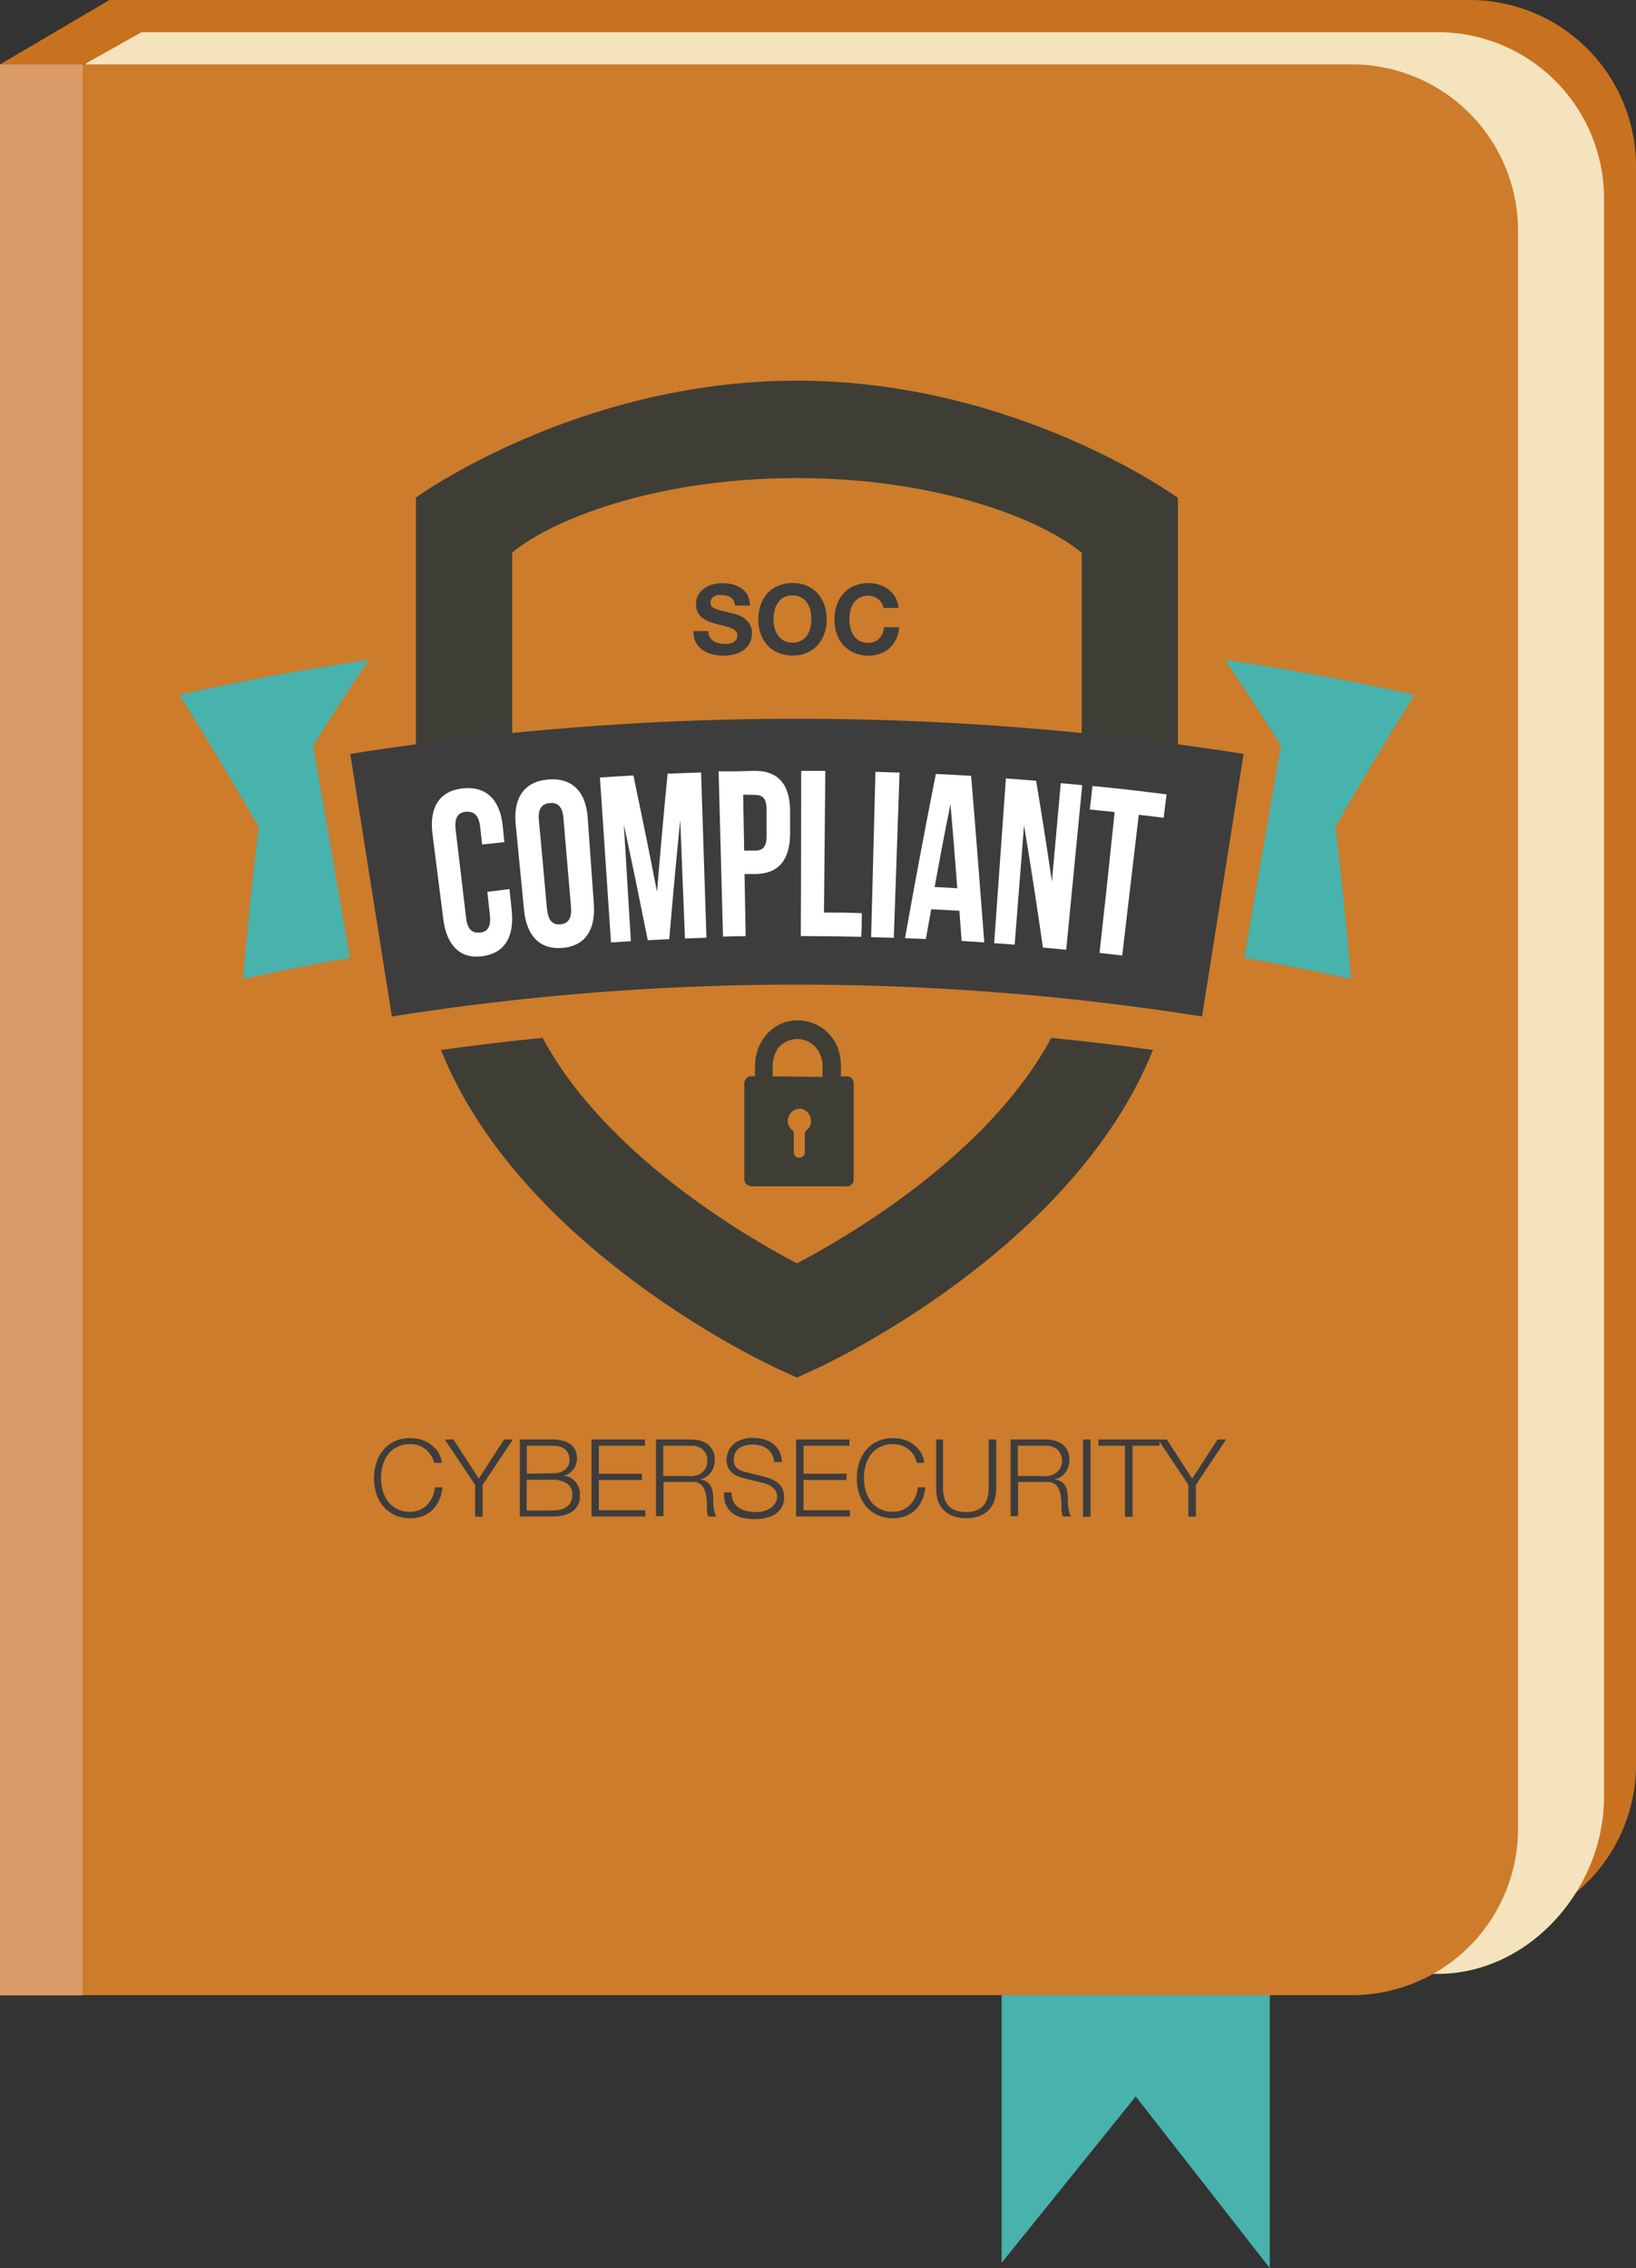
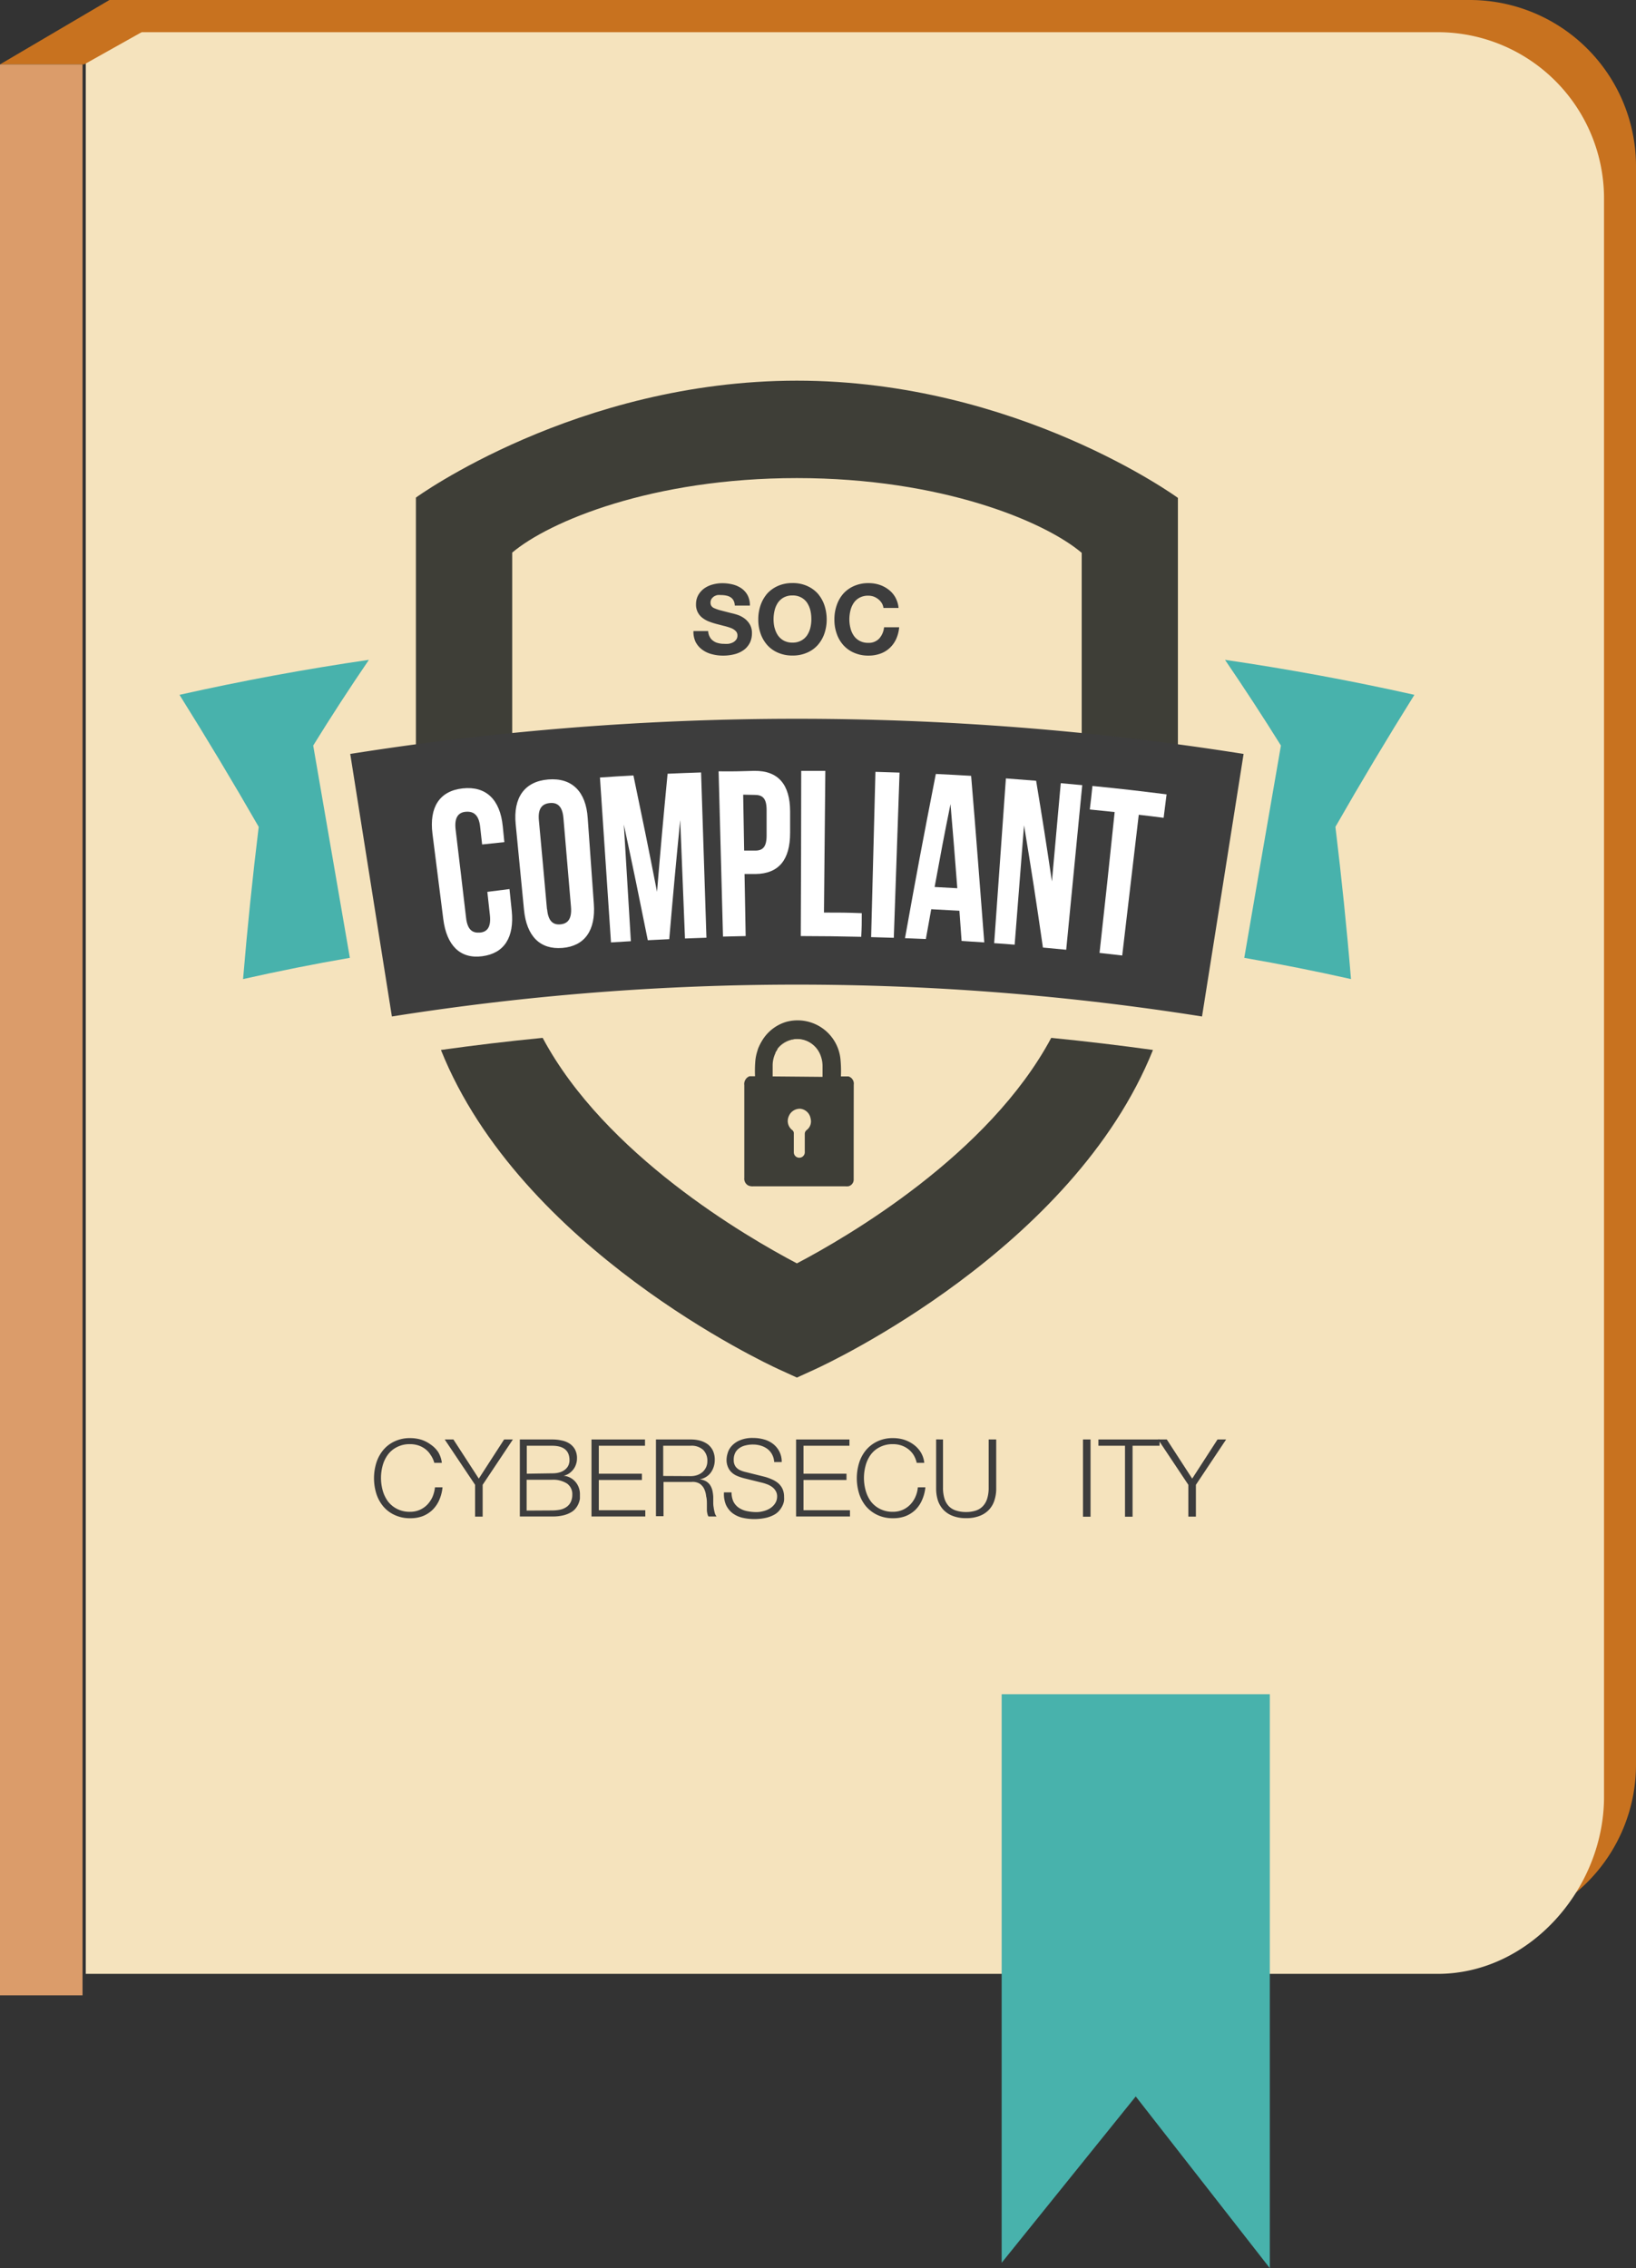
<svg xmlns="http://www.w3.org/2000/svg" viewBox="0 0 216.46 300.12">
  <rect x="0" y="0" width="216.46" height="300.12" fill="#333333" stroke="none" />
  <defs>
    <style>.cls-1{fill:#c8721f;}.cls-2{fill:#f5e3bd;}.cls-3{fill:#48b2ac;}.cls-4{fill:#cc7c2b;}.cls-5{fill:#db9c6a;}.cls-6{fill:#3d3d3d;}.cls-7{fill:#3e3e37;}.cls-8{fill:#fff;}</style>
  </defs>
  <title>SOC-for-Cybersecurity-Compliance-Report</title>
  <g id="Layer_6" data-name="Layer 6">
    <path class="cls-1" d="M258.23,22V233.5a22,22,0,0,1-22,22H57.38V0H236.23A22,22,0,0,1,258.23,22Z" transform="translate(-41.77)" />
    <path class="cls-2" d="M254,26.26v211.5c0,12.15-9.85,23.42-22,23.42H53.12V4.26H232A22,22,0,0,1,254,26.26Z" transform="translate(-41.77)" />
    <polygon class="cls-3" points="132.53 224.18 132.53 299.41 150.27 277.4 168.01 300.12 168.01 224.18 132.53 224.18" />
-     <path class="cls-4" d="M242.62,30.52V242a22,22,0,0,1-22,22H41.77V8.52H220.62A22,22,0,0,1,242.62,30.52Z" transform="translate(-41.77)" />
    <polygon class="cls-1" points="26.33 0 14.48 0 0 8.52 11.14 8.52 26.33 0" />
    <rect class="cls-5" y="8.52" width="10.92" height="255.5" />
    <path class="cls-3" d="M90.58,87.31Q78,89.14,65.52,91.94,70.94,100.6,76,109.41q-1.23,10.08-2.07,20.14c4.69-1.05,9.41-2,14.13-2.81q-2.41-14-4.85-28.09Q86.73,92.95,90.58,87.31Z" transform="translate(-41.77)" />
    <path class="cls-3" d="M228.91,91.94q-12.47-2.79-25.06-4.63,3.84,5.63,7.4,11.34-2.44,14.05-4.85,28.09,7.08,1.23,14.12,2.81c-.55-6.7-1.25-13.42-2.06-20.14Q223.49,100.61,228.91,91.94Z" transform="translate(-41.77)" />
    <path class="cls-6" d="M135.68,84.27a1.34,1.34,0,0,0,.45.52,1.69,1.69,0,0,0,.65.3,2.8,2.8,0,0,0,.77.1,4.13,4.13,0,0,0,.58,0,1.86,1.86,0,0,0,.58-.17,1.22,1.22,0,0,0,.45-.36.88.88,0,0,0,.18-.57.78.78,0,0,0-.24-.6,1.73,1.73,0,0,0-.62-.39,7.11,7.11,0,0,0-.88-.27l-1-.26a9.1,9.1,0,0,1-1-.32,3.34,3.34,0,0,1-.87-.48,2.16,2.16,0,0,1-.87-1.82,2.44,2.44,0,0,1,.31-1.23,2.85,2.85,0,0,1,.79-.87,3.52,3.52,0,0,1,1.11-.51,4.75,4.75,0,0,1,1.24-.17,5.67,5.67,0,0,1,1.38.16,3.51,3.51,0,0,1,1.18.52,2.69,2.69,0,0,1,.82.92,2.87,2.87,0,0,1,.3,1.36h-2a1.51,1.51,0,0,0-.17-.68,1.13,1.13,0,0,0-.39-.42,1.53,1.53,0,0,0-.56-.22,3.11,3.11,0,0,0-.69-.07,2.63,2.63,0,0,0-.49,0,1.51,1.51,0,0,0-.45.18,1.29,1.29,0,0,0-.33.33.91.91,0,0,0-.13.49.78.78,0,0,0,.11.43.83.83,0,0,0,.4.31,5,5,0,0,0,.84.29l1.4.36a7.25,7.25,0,0,1,.71.19,3.27,3.27,0,0,1,.91.43,2.67,2.67,0,0,1,.78.79,2.24,2.24,0,0,1,.33,1.27,2.85,2.85,0,0,1-.24,1.17,2.75,2.75,0,0,1-.73.94,3.56,3.56,0,0,1-1.2.61,5.91,5.91,0,0,1-1.66.22,5.54,5.54,0,0,1-1.47-.19,3.62,3.62,0,0,1-1.27-.59,2.94,2.94,0,0,1-.87-1,3.12,3.12,0,0,1-.3-1.47h1.95A1.67,1.67,0,0,0,135.68,84.27Z" transform="translate(-41.77)" />
    <path class="cls-6" d="M142.41,80.06a4.71,4.71,0,0,1,.89-1.54,4.22,4.22,0,0,1,1.42-1,4.67,4.67,0,0,1,1.9-.37,4.62,4.62,0,0,1,1.91.37,4.22,4.22,0,0,1,1.42,1,4.71,4.71,0,0,1,.89,1.54,5.94,5.94,0,0,1,.31,1.92,5.69,5.69,0,0,1-.31,1.87,4.52,4.52,0,0,1-.89,1.52,4,4,0,0,1-1.42,1,4.62,4.62,0,0,1-1.91.37,4.67,4.67,0,0,1-1.9-.37,4,4,0,0,1-1.42-1,4.52,4.52,0,0,1-.89-1.52A5.44,5.44,0,0,1,142.1,82,5.69,5.69,0,0,1,142.41,80.06Zm1.85,3a3,3,0,0,0,.43,1,2.25,2.25,0,0,0,.77.7,2.34,2.34,0,0,0,1.16.27,2.29,2.29,0,0,0,1.16-.27,2.19,2.19,0,0,0,.78-.7,3.21,3.21,0,0,0,.43-1,4.72,4.72,0,0,0,.13-1.13,5,5,0,0,0-.13-1.17,3.34,3.34,0,0,0-.43-1,2.19,2.19,0,0,0-.78-.7,2.29,2.29,0,0,0-1.16-.27,2.34,2.34,0,0,0-1.16.27,2.25,2.25,0,0,0-.77.7,3.11,3.11,0,0,0-.43,1,5,5,0,0,0-.14,1.17A4.73,4.73,0,0,0,144.26,83.11Z" transform="translate(-41.77)" />
    <path class="cls-6" d="M158.43,79.79a2,2,0,0,0-.45-.5,2.3,2.3,0,0,0-.61-.35,2.18,2.18,0,0,0-.72-.12,2.34,2.34,0,0,0-1.16.27,2.16,2.16,0,0,0-.77.7,3.11,3.11,0,0,0-.43,1,5,5,0,0,0-.14,1.17,4.73,4.73,0,0,0,.14,1.13,3,3,0,0,0,.43,1,2.16,2.16,0,0,0,.77.7,2.34,2.34,0,0,0,1.16.27,1.87,1.87,0,0,0,1.45-.57,2.61,2.61,0,0,0,.64-1.49h2a4.84,4.84,0,0,1-.4,1.56,3.8,3.8,0,0,1-.85,1.18,3.55,3.55,0,0,1-1.24.75,4.56,4.56,0,0,1-1.56.26,4.63,4.63,0,0,1-1.9-.37,4,4,0,0,1-1.42-1,4.36,4.36,0,0,1-.89-1.52,5.44,5.44,0,0,1-.31-1.87,5.69,5.69,0,0,1,.31-1.92,4.54,4.54,0,0,1,.89-1.54,4.13,4.13,0,0,1,1.42-1,4.63,4.63,0,0,1,1.9-.37,4.52,4.52,0,0,1,1.44.22,4,4,0,0,1,1.21.64,3.37,3.37,0,0,1,.88,1,3.64,3.64,0,0,1,.44,1.42h-2A1.64,1.64,0,0,0,158.43,79.79Z" transform="translate(-41.77)" />
    <path class="cls-7" d="M109.54,102.38V73.12c4.89-4.13,18.53-9.86,37.67-9.86S180,69,184.89,73.15v29.23q6.38.65,12.73,1.5v-38s-21.26-15.51-50.41-15.51S96.8,65.84,96.8,65.84v38Q103.16,103,109.54,102.38Z" transform="translate(-41.77)" />
    <path class="cls-7" d="M180.86,137.33c-8.26,15.45-26.92,26.3-33.65,29.84-6.73-3.54-25.39-14.39-33.64-29.84q-6.75.66-13.46,1.6c10.55,26.33,43,41.47,44.63,42.22l2.47,1.13,2.47-1.13c1.64-.75,34.08-15.89,44.64-42.22Q187.6,138,180.86,137.33Z" transform="translate(-41.77)" />
    <path class="cls-6" d="M200.81,134.5a342.85,342.85,0,0,0-107.19,0q-2.76-17.37-5.51-34.74a377.9,377.9,0,0,1,118.2,0Q203.57,117.13,200.81,134.5Z" transform="translate(-41.77)" />
    <path class="cls-8" d="M109.18,117.64l.3,2.89c.35,3.52-1,5.62-3.91,6s-4.71-1.42-5.15-4.92c-.57-4.52-.86-6.78-1.43-11.29-.44-3.5.93-5.67,4-6s4.94,1.45,5.3,5l.21,2.11-2.94.31c-.11-.93-.16-1.4-.26-2.33-.17-1.58-.86-2.07-1.87-2s-1.56.75-1.38,2.33c.56,4.69.84,7,1.39,11.73.19,1.58.85,2,1.81,1.93s1.51-.7,1.34-2.29l-.34-3.1Z" transform="translate(-41.77)" />
    <path class="cls-8" d="M110,109.05c-.34-3.51,1.17-5.65,4.3-5.91s5,1.58,5.23,5.1c.32,4.54.49,6.81.81,11.35.26,3.52-1.21,5.6-4.16,5.84s-4.74-1.54-5.08-5.06Zm4.16,11.26c.14,1.59.8,2.09,1.76,2s1.52-.69,1.4-2.28l-1-11.77c-.13-1.59-.81-2.1-1.81-2s-1.59.7-1.44,2.29C113.51,113.25,113.72,115.6,114.14,120.31Z" transform="translate(-41.77)" />
    <path class="cls-8" d="M128.7,118c.52-6.25.8-9.37,1.4-15.62,1.77-.08,2.66-.11,4.43-.17.29,8.75.43,13.12.71,21.87l-2.84.1c-.25-6.27-.38-9.41-.63-15.68-.62,6.31-.91,9.46-1.45,15.77l-2.84.14c-1.23-6.13-1.86-9.19-3.17-15.31.37,6.17.56,9.26.93,15.44l-2.63.16c-.58-8.73-.87-13.09-1.46-21.82,1.77-.12,2.66-.18,4.43-.27C126.86,108.75,127.49,111.82,128.7,118Z" transform="translate(-41.77)" />
    <path class="cls-8" d="M141.55,102c3.21-.05,4.75,1.83,4.76,5.36v2.85c0,3.53-1.47,5.4-4.58,5.44l-1.45,0,.15,8.21-3,.07c-.23-8.75-.35-13.12-.58-21.87C138.73,102.08,139.67,102.06,141.55,102Zm-1.45,3.15c.05,3,.08,4.44.13,7.4l1.47,0c1,0,1.52-.49,1.5-2.08,0-1.32,0-2,0-3.29,0-1.59-.57-2-1.58-2Z" transform="translate(-41.77)" />
    <path class="cls-8" d="M147.78,102l3.19,0c-.07,7.5-.11,11.25-.18,18.75,2,0,3,0,5,.08,0,1.25,0,1.88-.07,3.13-3.18-.07-4.78-.09-8-.1C147.76,115.12,147.77,110.75,147.78,102Z" transform="translate(-41.77)" />
    <path class="cls-8" d="M157.6,102.13l3.19.1c-.3,8.75-.45,13.12-.76,21.86l-3-.09C157.25,115.25,157.37,110.88,157.6,102.13Z" transform="translate(-41.77)" />
    <path class="cls-8" d="M172,124.7l-3-.19c-.12-1.6-.18-2.39-.29-4l-3.73-.2c-.29,1.58-.43,2.37-.71,3.94l-2.76-.11c1.56-8.7,2.38-13.05,4.08-21.73,1.87.09,2.8.14,4.67.25C171,111.48,171.31,115.89,172,124.7Zm-6.52-7.33,2.95.16c-.34-4.45-.52-6.68-.9-11.13C166.64,110.79,166.23,113,165.43,117.37Z" transform="translate(-41.77)" />
    <path class="cls-8" d="M177.26,109.2c-.5,6.32-.75,9.48-1.24,15.8-1.08-.09-1.62-.13-2.71-.2L174.86,103l4,.31c.88,5.33,1.3,8,2.09,13.32.47-5.22.71-7.82,1.17-13l2.84.26c-.85,8.71-1.27,13.07-2.12,21.78l-3.08-.29C178.82,118.87,178.32,115.64,177.26,109.2Z" transform="translate(-41.77)" />
    <path class="cls-8" d="M186.31,104c3.93.39,5.89.62,9.81,1.11-.16,1.24-.23,1.86-.39,3.1-1.32-.17-2-.25-3.29-.4-.88,7.45-1.31,11.17-2.19,18.62l-3-.34c.82-7.45,1.23-11.18,2-18.64l-3.29-.34C186.12,105.82,186.19,105.2,186.31,104Z" transform="translate(-41.77)" />
    <path class="cls-6" d="M98.74,192.51a2.79,2.79,0,0,0-.71-.78,3.16,3.16,0,0,0-.93-.48,3.47,3.47,0,0,0-1.07-.16,3.61,3.61,0,0,0-1.74.39,3.31,3.31,0,0,0-1.2,1,4.37,4.37,0,0,0-.69,1.44,6.22,6.22,0,0,0,0,3.28,4.52,4.52,0,0,0,.69,1.45,3.51,3.51,0,0,0,1.2,1,3.61,3.61,0,0,0,1.74.39,3.13,3.13,0,0,0,1.29-.26,3.18,3.18,0,0,0,1-.7,3.72,3.72,0,0,0,.67-1,4.46,4.46,0,0,0,.33-1.28h1a5.51,5.51,0,0,1-.44,1.7,4.17,4.17,0,0,1-.89,1.29,4,4,0,0,1-1.28.82,4.52,4.52,0,0,1-1.64.28,4.71,4.71,0,0,1-2.11-.44,4.27,4.27,0,0,1-1.51-1.16,5,5,0,0,1-.9-1.69,6.92,6.92,0,0,1,0-4,5,5,0,0,1,.9-1.7,4.29,4.29,0,0,1,1.51-1.17,4.71,4.71,0,0,1,2.11-.44,5,5,0,0,1,1.43.21,4.22,4.22,0,0,1,1.25.64,3.64,3.64,0,0,1,1,1,3.57,3.57,0,0,1,.48,1.42h-1A3.24,3.24,0,0,0,98.74,192.51Z" transform="translate(-41.77)" />
    <path class="cls-6" d="M100.61,190.47h1.15l3.36,5.18,3.35-5.18h1.16l-4,6v4.21h-1v-4.21Z" transform="translate(-41.77)" />
    <path class="cls-6" d="M114.83,190.47a5.55,5.55,0,0,1,1.24.13,2.88,2.88,0,0,1,1.05.41,2.22,2.22,0,0,1,.72.77,2.42,2.42,0,0,1,.27,1.2,2.28,2.28,0,0,1-.13.78,2.11,2.11,0,0,1-.36.68,2.56,2.56,0,0,1-.56.53,2.2,2.2,0,0,1-.72.3v0a2.34,2.34,0,0,1,1.57.81,2.48,2.48,0,0,1,.59,1.68c0,.16,0,.34,0,.55a2.75,2.75,0,0,1-.18.63,2.59,2.59,0,0,1-.37.63,2.09,2.09,0,0,1-.65.55,3.86,3.86,0,0,1-1,.39,5.92,5.92,0,0,1-1.43.15h-4.32V190.47Zm0,4.48a3.42,3.42,0,0,0,1-.13,2,2,0,0,0,.72-.38,1.53,1.53,0,0,0,.43-.55,1.67,1.67,0,0,0,.14-.67q0-1.92-2.31-1.92h-3.34V195Zm0,4.91a5.75,5.75,0,0,0,1-.09,2.3,2.3,0,0,0,.85-.34,1.68,1.68,0,0,0,.59-.65,2.2,2.2,0,0,0,.22-1,1.71,1.71,0,0,0-.7-1.48,3.41,3.41,0,0,0-2-.5h-3.34v4.08Z" transform="translate(-41.77)" />
    <path class="cls-6" d="M127.11,190.47v.83H121V195h5.7v.83H121v4h6.15v.83h-7.12V190.47Z" transform="translate(-41.77)" />
    <path class="cls-6" d="M133.22,190.47a4.7,4.7,0,0,1,1.2.16,3.25,3.25,0,0,1,1,.48,2.39,2.39,0,0,1,.67.83,2.79,2.79,0,0,1,.25,1.2,2.87,2.87,0,0,1-.5,1.68,2.28,2.28,0,0,1-1.49.92v0a2.32,2.32,0,0,1,.83.26,1.73,1.73,0,0,1,.54.5,2.4,2.4,0,0,1,.3.69,5.44,5.44,0,0,1,.12.85q0,.26,0,.63c0,.25,0,.5.05.75a5.1,5.1,0,0,0,.14.72,1.26,1.26,0,0,0,.25.52h-1.07a1,1,0,0,1-.14-.35,3,3,0,0,1-.07-.43c0-.15,0-.29,0-.43s0-.27,0-.38c0-.36,0-.72-.1-1.08a2.9,2.9,0,0,0-.27-1,1.78,1.78,0,0,0-.6-.68,1.81,1.81,0,0,0-1.08-.22h-3.69v4.53h-1V190.47Zm-.07,4.85a2.65,2.65,0,0,0,.85-.13,2.18,2.18,0,0,0,.7-.39,2,2,0,0,0,.48-.63,1.84,1.84,0,0,0,.18-.83,2,2,0,0,0-.55-1.49,2.26,2.26,0,0,0-1.66-.55h-3.63v4Z" transform="translate(-41.77)" />
    <path class="cls-6" d="M138.79,198.65a2.16,2.16,0,0,0,.71.84,2.91,2.91,0,0,0,1.06.45,6.14,6.14,0,0,0,1.32.14,3.49,3.49,0,0,0,.87-.12,3,3,0,0,0,.88-.36,2.22,2.22,0,0,0,.68-.65,1.64,1.64,0,0,0,.28-.95,1.36,1.36,0,0,0-.2-.74,1.69,1.69,0,0,0-.5-.53,2.57,2.57,0,0,0-.68-.35,5.48,5.48,0,0,0-.73-.22l-2.27-.56a6.34,6.34,0,0,1-.87-.29,2.43,2.43,0,0,1-.74-.46,2,2,0,0,1-.5-.7,2.33,2.33,0,0,1-.2-1,3.17,3.17,0,0,1,.15-.88,2.34,2.34,0,0,1,.53-.94,3,3,0,0,1,1.08-.75,4.27,4.27,0,0,1,1.76-.31,5.29,5.29,0,0,1,1.45.2,3.39,3.39,0,0,1,1.2.6,3,3,0,0,1,.82,1,2.94,2.94,0,0,1,.31,1.39h-1a2.34,2.34,0,0,0-.27-1,2.27,2.27,0,0,0-.61-.73,2.91,2.91,0,0,0-.88-.44,3.47,3.47,0,0,0-1-.15,3.85,3.85,0,0,0-1,.11,2.28,2.28,0,0,0-.81.34,1.7,1.7,0,0,0-.57.62,2,2,0,0,0-.21,1,1.46,1.46,0,0,0,.12.62,1.25,1.25,0,0,0,.33.45,1.59,1.59,0,0,0,.5.3,3.4,3.4,0,0,0,.59.19l2.49.62a6.44,6.44,0,0,1,1,.35,3.43,3.43,0,0,1,.85.51,2.33,2.33,0,0,1,.57.75,2.54,2.54,0,0,1,.21,1.08,2.93,2.93,0,0,1,0,.45,2.07,2.07,0,0,1-.17.61,2.8,2.8,0,0,1-.39.65,2.38,2.38,0,0,1-.68.6,4.19,4.19,0,0,1-1.08.43,7.13,7.13,0,0,1-3.22,0,3.52,3.52,0,0,1-1.32-.63,3,3,0,0,1-.84-1.1,3.69,3.69,0,0,1-.25-1.62h1A2.94,2.94,0,0,0,138.79,198.65Z" transform="translate(-41.77)" />
    <path class="cls-6" d="M154.16,190.47v.83h-6.08V195h5.69v.83h-5.69v4h6.15v.83H147.1V190.47Z" transform="translate(-41.77)" />
    <path class="cls-6" d="M162.64,192.51a3,3,0,0,0-.72-.78,3.16,3.16,0,0,0-.93-.48,3.42,3.42,0,0,0-1.07-.16,3.66,3.66,0,0,0-1.74.39,3.31,3.31,0,0,0-1.2,1,4.35,4.35,0,0,0-.68,1.44,6.22,6.22,0,0,0,0,3.28,4.5,4.5,0,0,0,.68,1.45,3.51,3.51,0,0,0,1.2,1,3.66,3.66,0,0,0,1.74.39,3.13,3.13,0,0,0,1.29-.26,3.18,3.18,0,0,0,1-.7,3.51,3.51,0,0,0,.67-1,3.9,3.9,0,0,0,.33-1.28h1a5.51,5.51,0,0,1-.45,1.7,4.15,4.15,0,0,1-.88,1.29,4,4,0,0,1-1.29.82,4.48,4.48,0,0,1-1.64.28,4.71,4.71,0,0,1-2.11-.44,4.46,4.46,0,0,1-1.51-1.16,5,5,0,0,1-.9-1.69,6.92,6.92,0,0,1,0-4,5,5,0,0,1,.9-1.7,4.48,4.48,0,0,1,1.51-1.17,4.71,4.71,0,0,1,2.11-.44,4.9,4.9,0,0,1,1.43.21,4.4,4.4,0,0,1,1.26.64,3.6,3.6,0,0,1,.94,1,3.28,3.28,0,0,1,.48,1.42h-1A3.46,3.46,0,0,0,162.64,192.51Z" transform="translate(-41.77)" />
    <path class="cls-6" d="M166.54,190.47v6.33a4.8,4.8,0,0,0,.2,1.51,2.56,2.56,0,0,0,.58,1,2.26,2.26,0,0,0,1,.58,4.08,4.08,0,0,0,1.26.18,4.14,4.14,0,0,0,1.27-.18,2.26,2.26,0,0,0,.95-.58,2.56,2.56,0,0,0,.58-1,4.8,4.8,0,0,0,.2-1.51v-6.33h1V197a4.91,4.91,0,0,1-.23,1.5,3.25,3.25,0,0,1-.7,1.24,3.3,3.3,0,0,1-1.23.83,4.71,4.71,0,0,1-1.82.31,4.66,4.66,0,0,1-1.81-.31,3.3,3.3,0,0,1-1.23-.83,3.4,3.4,0,0,1-.71-1.24,5.23,5.23,0,0,1-.22-1.5v-6.54Z" transform="translate(-41.77)" />
-     <path class="cls-6" d="M180.15,190.47a4.68,4.68,0,0,1,1.19.16,3,3,0,0,1,1,.48,2.39,2.39,0,0,1,.67.83,2.65,2.65,0,0,1,.25,1.2,2.87,2.87,0,0,1-.5,1.68,2.28,2.28,0,0,1-1.49.92v0a2.32,2.32,0,0,1,.83.26,1.73,1.73,0,0,1,.54.5,2,2,0,0,1,.3.69,5.44,5.44,0,0,1,.12.85q0,.26,0,.63t.06.75a4,4,0,0,0,.13.72,1.4,1.4,0,0,0,.25.52h-1.07a1.27,1.27,0,0,1-.14-.35c0-.14-.05-.28-.07-.43s0-.29,0-.43,0-.27,0-.38c0-.36-.05-.72-.1-1.08a2.9,2.9,0,0,0-.27-1,1.78,1.78,0,0,0-.6-.68,1.81,1.81,0,0,0-1.08-.22h-3.69v4.53h-1V190.47Zm-.08,4.85a2.65,2.65,0,0,0,.85-.13,2.18,2.18,0,0,0,.7-.39,2,2,0,0,0,.48-.63,1.84,1.84,0,0,0,.18-.83,2,2,0,0,0-.55-1.49,2.26,2.26,0,0,0-1.66-.55h-3.63v4Z" transform="translate(-41.77)" />
    <path class="cls-6" d="M186.06,190.47v10.22h-1V190.47Z" transform="translate(-41.77)" />
    <path class="cls-6" d="M195.19,190.47v.83h-3.57v9.39h-1V191.3H187.1v-.83Z" transform="translate(-41.77)" />
    <path class="cls-6" d="M195,190.47h1.15l3.36,5.18,3.35-5.18H204l-4,6v4.21h-1v-4.21Z" transform="translate(-41.77)" />
    <path class="cls-7" d="M142.08,138.81,142,139a.94.94,0,0,1,.06-.15Z" transform="translate(-41.77)" />
    <path class="cls-7" d="M144.68,138.85c-.09.14-.18.28-.26.43C144.5,139.13,144.59,139,144.68,138.85Z" transform="translate(-41.77)" />
    <path class="cls-7" d="M154.73,143.53a1,1,0,0,0-.7-1.1h-1a16.09,16.09,0,0,0-.05-2.2,5.7,5.7,0,0,0-7.24-5,5.59,5.59,0,0,0-3,2.25,7.35,7.35,0,0,0-.68,1.31L142,139a6.32,6.32,0,0,0-.28,1.25,15.55,15.55,0,0,0-.05,2.16h-.74a1.1,1.1,0,0,0-.68,1.17q0,6.15,0,12.29a1,1,0,0,0,.54,1,1.37,1.37,0,0,0,.66.1h12.11a3.15,3.15,0,0,0,.44,0,.9.9,0,0,0,.72-.84v-.24Q154.72,149.71,154.73,143.53Zm-6.23,6a.64.64,0,0,0-.25.55c0,.76,0,1.53,0,2.3a.73.73,0,0,1-.89.79.72.72,0,0,1-.56-.73c0-.41,0-.82,0-1.24h0V150a.53.53,0,0,0-.21-.47,1.52,1.52,0,0,1-.46-1.82,1.57,1.57,0,0,1,1.52-1,1.54,1.54,0,0,1,1.37,1.29A1.44,1.44,0,0,1,148.5,149.53Zm-4.5-7.1V141a3.77,3.77,0,0,1,.37-1.65l0,0,0-.06c.08-.15.17-.29.26-.43l0,0,0-.06a3.24,3.24,0,0,1,3.46-1.21,3.35,3.35,0,0,1,2.31,2.24,3.76,3.76,0,0,1,.2,1.22v1.44Z" transform="translate(-41.77)" />
    <path class="cls-7" d="M142.76,137.5a7.35,7.35,0,0,0-.68,1.31A6.5,6.5,0,0,1,142.76,137.5Z" transform="translate(-41.77)" />
    <path class="cls-7" d="M150.53,139.77a3.47,3.47,0,0,1-.16-.33,3.3,3.3,0,0,0-3.86-1.87,3.24,3.24,0,0,0-1.75,1.17,3.24,3.24,0,0,1,3.46-1.21A3.35,3.35,0,0,1,150.53,139.77Z" transform="translate(-41.77)" />
  </g>
</svg>